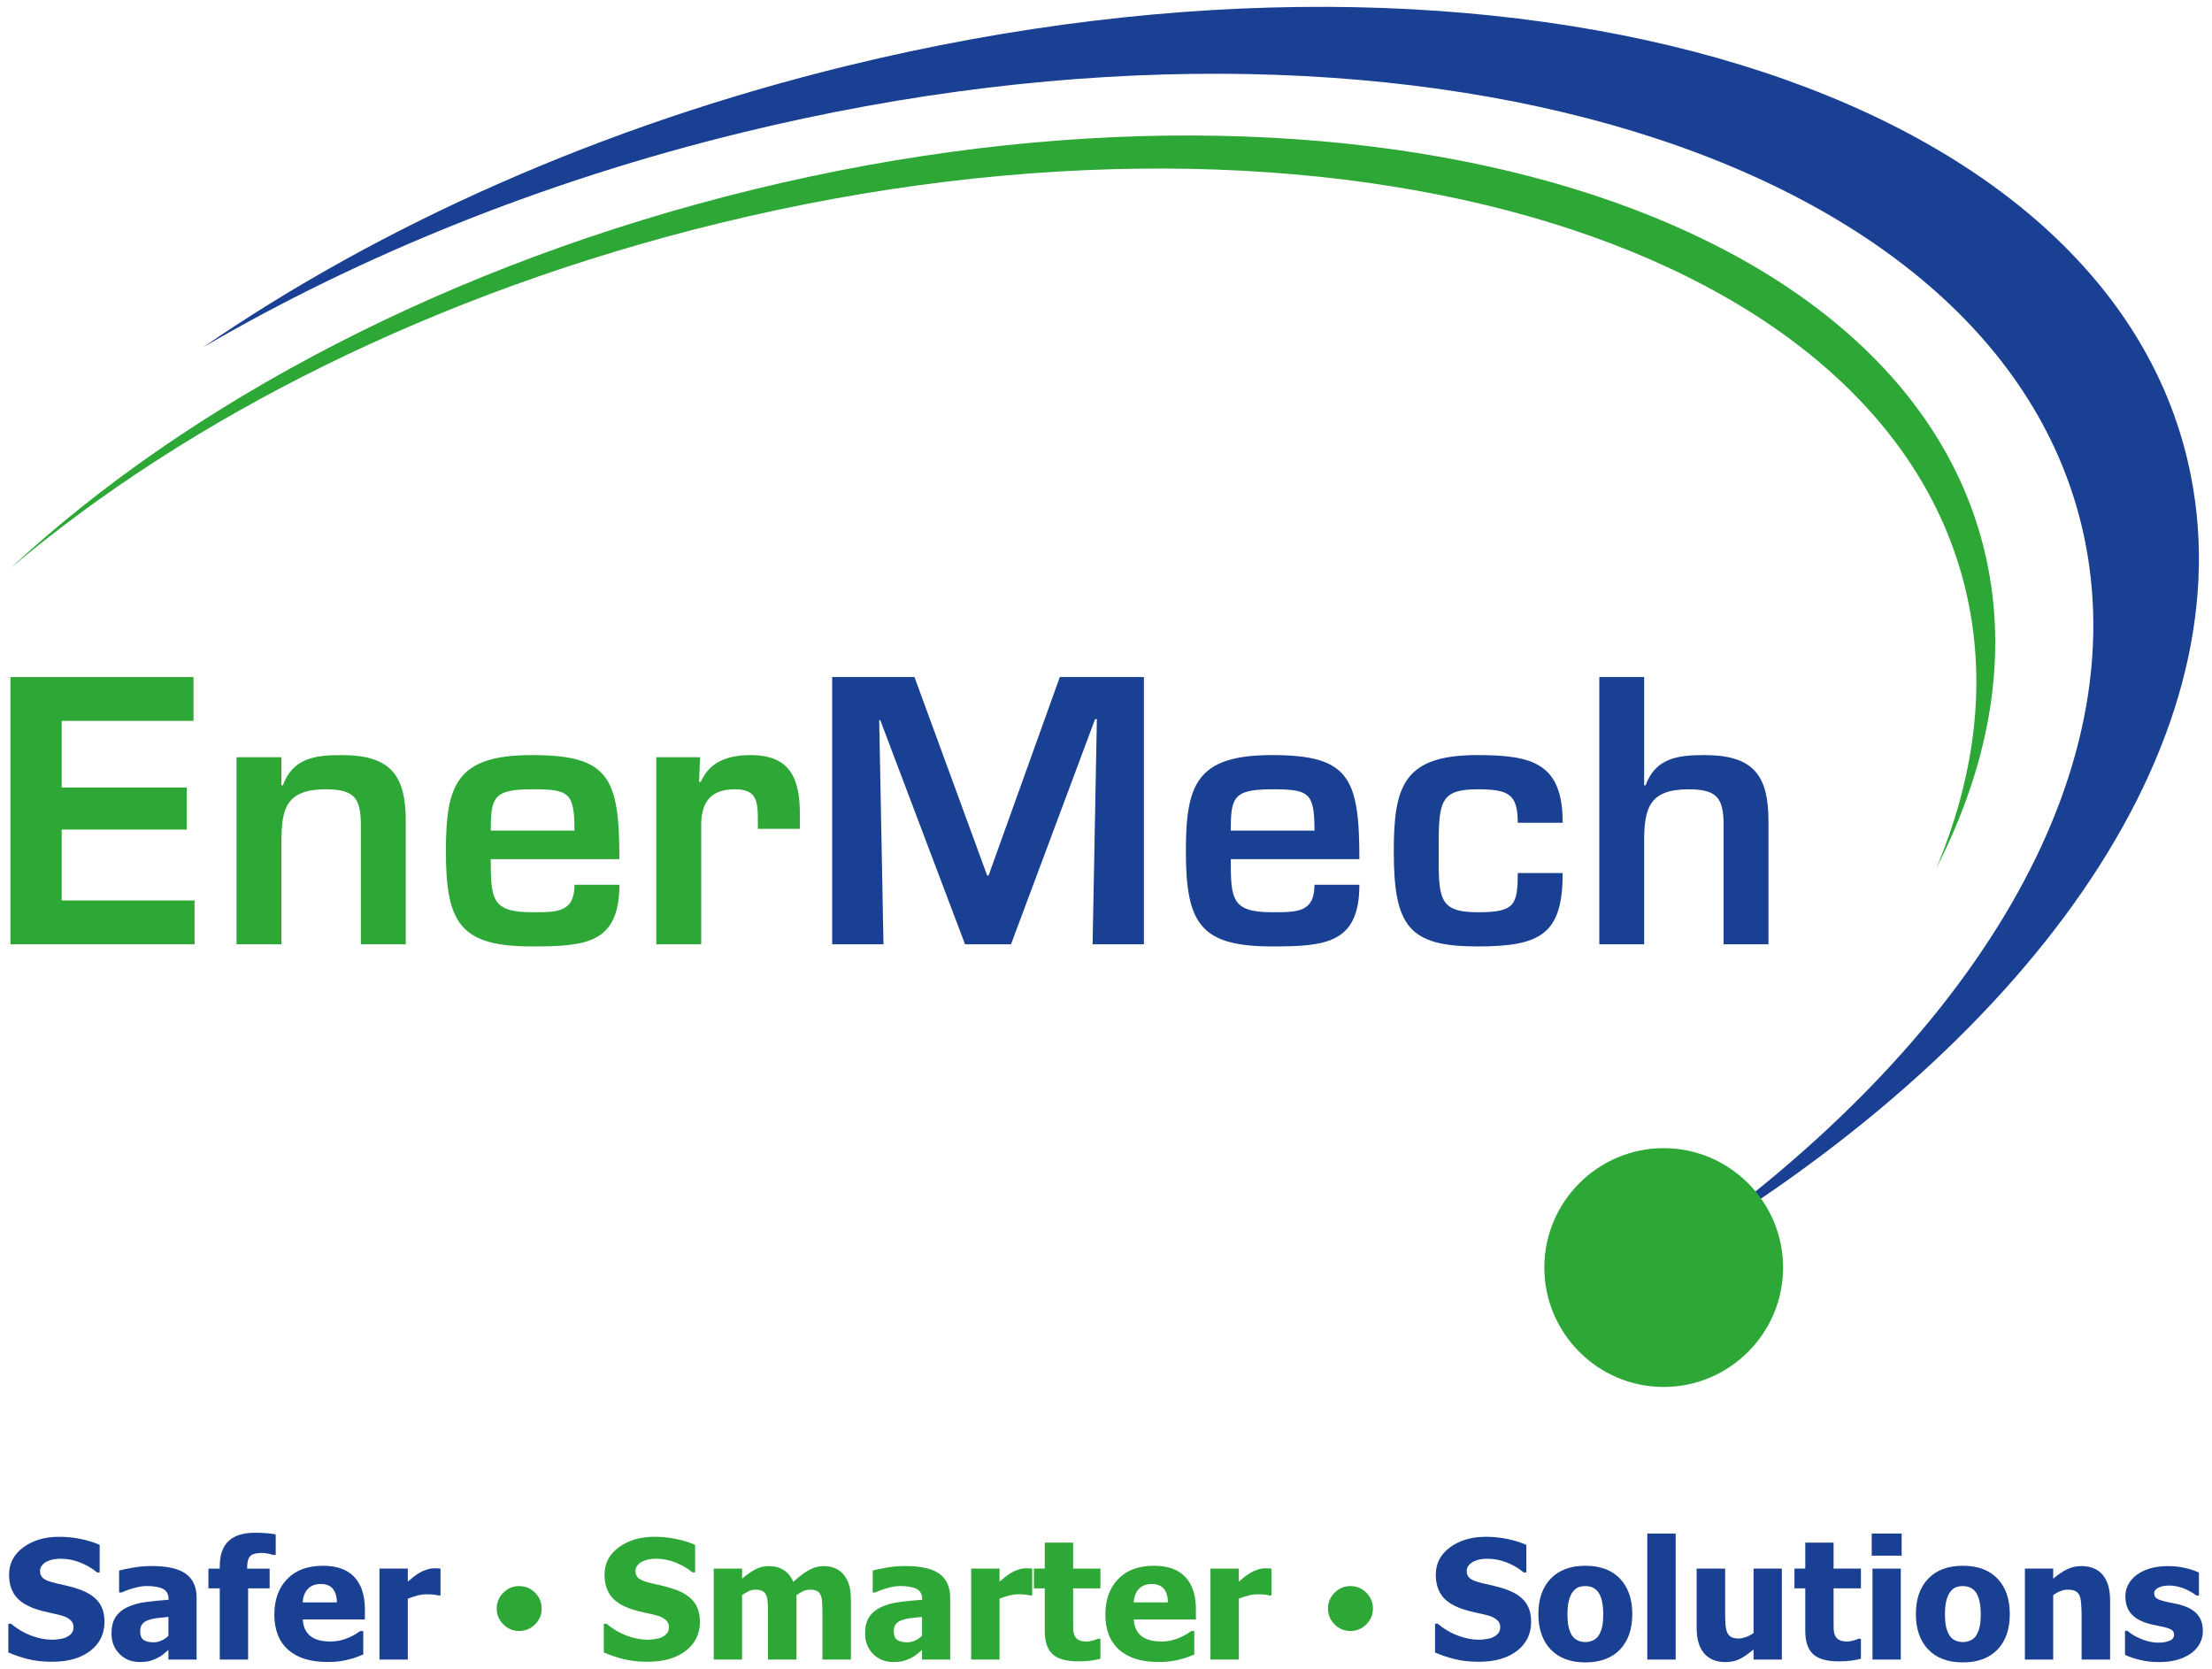
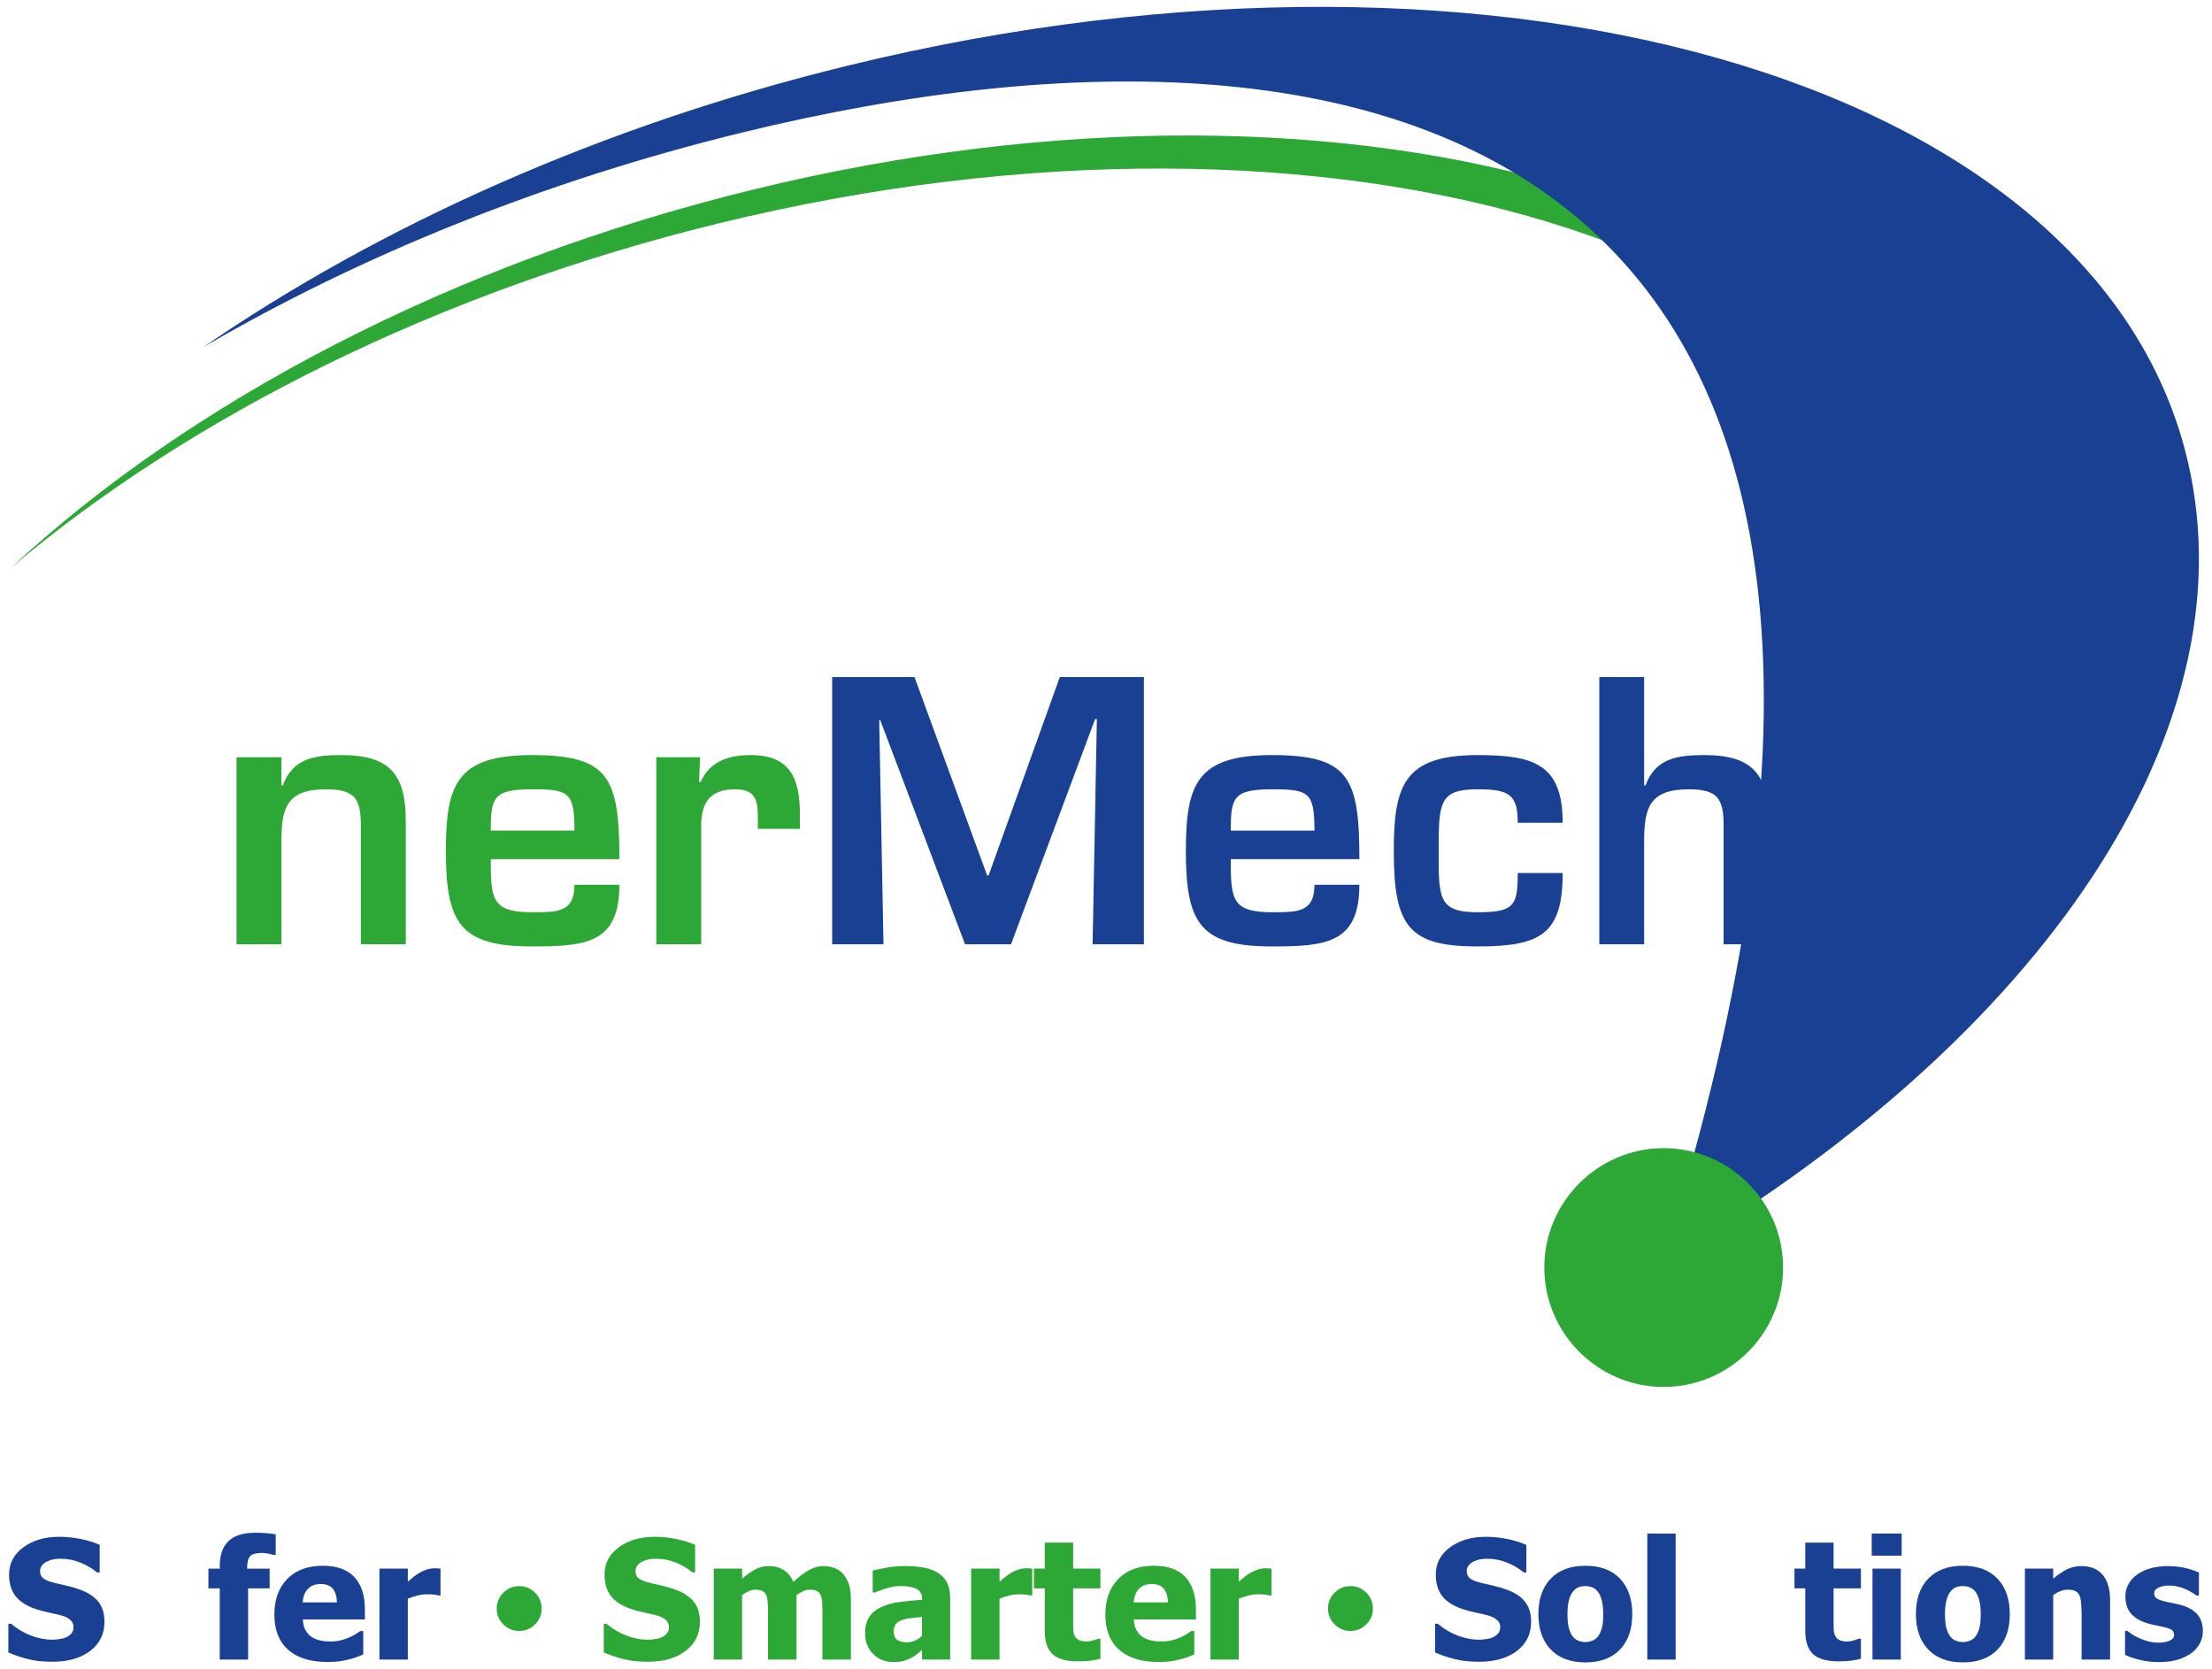
<svg xmlns="http://www.w3.org/2000/svg" width="220px" height="166px" viewBox="0 0 220 166" version="1.1" xml:space="preserve" style="fill-rule:evenodd;clip-rule:evenodd;stroke-linejoin:round;stroke-miterlimit:1.414;">
  <g transform="matrix(0.951,0,0,0.951,-803.235,-17.612)">
    <path d="M959.149,93.712L959.335,93.712L958.888,117.258L964.253,117.258L964.253,89.314L955.46,89.314L948.008,110.068L947.861,110.068L940.259,89.314L931.652,89.314L931.652,117.258L937.018,117.258L936.57,93.824L936.682,93.824L945.548,117.258L950.356,117.258L959.149,93.712Z" style="fill:rgb(25,64,146);fill-rule:nonzero;" />
  </g>
  <g transform="matrix(0.951,0,0,0.951,-803.235,-17.612)">
    <path d="M982.092,111.038C982.092,113.944 980.266,113.908 977.657,113.908C973.448,113.908 973.336,112.566 973.336,108.355L986.788,108.355C986.788,99.823 985.706,97.475 977.657,97.475C969.76,97.475 968.643,100.531 968.643,107.535C968.643,115.099 970.169,117.483 977.657,117.483C983.247,117.483 986.788,117.184 986.788,111.038L982.092,111.038ZM973.336,105.373C973.336,101.909 973.598,101.052 977.657,101.052C981.496,101.052 982.092,101.35 982.092,105.373L973.336,105.373Z" style="fill:rgb(25,64,146);fill-rule:nonzero;" />
  </g>
  <g transform="matrix(0.951,0,0,0.951,-803.235,-17.612)">
    <path d="M1003.35,109.807C1003.35,113.234 1002.98,113.908 999.143,113.908C995.006,113.908 995.08,112.378 995.08,107.498C995.08,102.467 995.119,101.052 999.143,101.052C1002.42,101.052 1003.35,101.571 1003.35,104.554L1008.05,104.554C1008.05,98.369 1004.96,97.475 999.143,97.475C991.467,97.475 990.386,100.642 990.386,107.498C990.386,115.396 991.952,117.483 999.143,117.483C1005.74,117.483 1008.05,116.217 1008.05,109.807L1003.35,109.807Z" style="fill:rgb(25,64,146);fill-rule:nonzero;" />
  </g>
  <g transform="matrix(0.951,0,0,0.951,-803.235,-17.612)">
    <path d="M1016.57,89.315L1011.88,89.315L1011.88,117.259L1016.57,117.259L1016.57,106.491C1016.57,102.989 1017.13,101.053 1021.23,101.053C1024.25,101.053 1024.88,102.021 1024.88,104.853L1024.88,117.259L1029.57,117.259L1029.57,104.369C1029.57,99.601 1028.01,97.475 1022.87,97.475C1020.11,97.475 1017.76,97.773 1016.72,100.642L1016.57,100.642L1016.57,89.315Z" style="fill:rgb(25,64,146);fill-rule:nonzero;" />
  </g>
  <g transform="matrix(0.951,0,0,0.951,-803.235,-17.612)">
    <path d="M850.076,192.281C849.111,192.281 848.263,192.187 847.531,192C846.801,191.816 846.121,191.584 845.495,191.308L845.495,188.308L845.783,188.308C846.414,188.844 847.112,189.258 847.874,189.546C848.636,189.834 849.377,189.977 850.093,189.977C850.273,189.977 850.512,189.957 850.808,189.917C851.106,189.878 851.343,189.816 851.523,189.732C851.744,189.635 851.931,189.502 852.083,189.33C852.236,189.158 852.312,188.93 852.312,188.647C852.312,188.332 852.187,188.075 851.938,187.877C851.692,187.679 851.395,187.535 851.05,187.444C850.621,187.332 850.161,187.225 849.674,187.122C849.186,187.022 848.729,186.898 848.306,186.751C847.329,186.406 846.629,185.943 846.206,185.361C845.783,184.781 845.571,184.052 845.571,183.177C845.571,181.996 846.071,181.041 847.07,180.31C848.069,179.58 849.316,179.214 850.813,179.214C851.563,179.214 852.311,179.291 853.053,179.442C853.795,179.594 854.461,179.8 855.046,180.06L855.046,182.94L854.768,182.94C854.3,182.538 853.728,182.2 853.053,181.923C852.378,181.647 851.686,181.509 850.974,181.509C850.699,181.509 850.449,181.528 850.229,181.568C850.009,181.607 849.778,181.684 849.534,181.797C849.335,181.887 849.166,182.021 849.022,182.198C848.878,182.377 848.806,182.575 848.806,182.796C848.806,183.117 848.92,183.374 849.149,183.563C849.378,183.75 849.819,183.922 850.475,184.073C850.897,184.171 851.305,184.264 851.698,184.355C852.09,184.445 852.509,184.57 852.956,184.726C853.831,185.043 854.481,185.466 854.908,186.002C855.334,186.535 855.547,187.239 855.547,188.114C855.547,189.368 855.054,190.376 854.07,191.137C853.083,191.899 851.753,192.281 850.076,192.281" style="fill:rgb(25,64,146);fill-rule:nonzero;" />
  </g>
  <g transform="matrix(0.951,0,0,0.951,-803.235,-17.612)">
-     <path d="M862.235,189.57L862.235,187.589C861.733,187.64 861.327,187.684 861.017,187.721C860.705,187.758 860.4,187.829 860.102,187.936C859.842,188.026 859.641,188.163 859.496,188.347C859.354,188.53 859.281,188.774 859.281,189.079C859.281,189.525 859.401,189.832 859.641,189.998C859.88,190.166 860.235,190.248 860.703,190.248C860.963,190.248 861.228,190.189 861.499,190.07C861.77,189.952 862.016,189.785 862.235,189.57M862.235,191.044C862.032,191.213 861.851,191.365 861.69,191.501C861.528,191.638 861.313,191.773 861.043,191.908C860.777,192.037 860.518,192.136 860.266,192.205C860.015,192.272 859.664,192.306 859.213,192.306C858.371,192.306 857.672,192.024 857.116,191.461C856.559,190.893 856.282,190.183 856.282,189.325C856.282,188.619 856.423,188.05 856.705,187.615C856.989,187.18 857.394,186.835 857.925,186.58C858.461,186.322 859.104,186.141 859.848,186.039C860.592,185.936 861.395,185.858 862.253,185.802L862.253,185.751C862.253,185.226 862.059,184.863 861.672,184.663C861.286,184.464 860.705,184.362 859.931,184.362C859.582,184.362 859.173,184.427 858.705,184.553C858.236,184.679 857.777,184.842 857.333,185.04L857.078,185.04L857.078,182.745C857.372,182.661 857.846,182.561 858.501,182.445C859.156,182.328 859.817,182.272 860.482,182.272C862.119,182.272 863.313,182.543 864.06,183.088C864.81,183.633 865.182,184.464 865.182,185.581L865.182,192.051L862.235,192.051L862.235,191.044Z" style="fill:rgb(25,64,146);fill-rule:nonzero;" />
-   </g>
+     </g>
  <g transform="matrix(0.951,0,0,0.951,-803.235,-17.612)">
    <path d="M873.457,181.111L873.228,181.111C873.114,181.077 872.938,181.033 872.7,180.981C872.459,180.926 872.232,180.9 872.017,180.9C871.419,180.9 871.011,181.009 870.794,181.23C870.576,181.449 870.467,181.862 870.467,182.465L870.467,182.543L872.822,182.543L872.822,184.608L870.569,184.608L870.569,192.052L867.605,192.052L867.605,184.608L866.419,184.608L866.419,182.543L867.605,182.543L867.605,182.28C867.605,181.117 867.91,180.244 868.52,179.663C869.13,179.082 870.052,178.792 871.289,178.792C871.717,178.792 872.119,178.806 872.492,178.837C872.864,178.868 873.186,178.909 873.457,178.961L873.457,181.111Z" style="fill:rgb(25,64,146);fill-rule:nonzero;" />
  </g>
  <g transform="matrix(0.951,0,0,0.951,-803.235,-17.612)">
    <path d="M879.859,186.074C879.842,185.447 879.697,184.969 879.423,184.641C879.15,184.315 878.731,184.15 878.165,184.15C877.591,184.15 877.14,184.322 876.815,184.668C876.491,185.012 876.311,185.481 876.277,186.074L879.859,186.074ZM878.878,192.306C877.082,192.306 875.705,191.877 874.75,191.019C873.791,190.161 873.314,188.939 873.314,187.351C873.314,185.799 873.759,184.561 874.651,183.635C875.545,182.708 876.791,182.244 878.395,182.244C879.851,182.244 880.946,182.637 881.681,183.421C882.414,184.208 882.782,185.33 882.782,186.793L882.782,187.86L876.285,187.86C876.315,188.302 876.406,188.669 876.565,188.965C876.724,189.262 876.933,189.497 877.192,189.671C877.446,189.846 877.742,189.972 878.082,190.05C878.419,190.125 878.789,190.164 879.191,190.164C879.535,190.164 879.874,190.125 880.207,190.05C880.539,189.972 880.844,189.873 881.122,189.748C881.364,189.641 881.588,189.525 881.794,189.402C882.001,189.276 882.168,189.166 882.297,189.071L882.612,189.071L882.612,191.518C882.369,191.614 882.147,191.703 881.947,191.785C881.747,191.866 881.471,191.95 881.122,192.035C880.799,192.12 880.468,192.186 880.127,192.234C879.785,192.283 879.368,192.306 878.878,192.306" style="fill:rgb(25,64,146);fill-rule:nonzero;" />
  </g>
  <g transform="matrix(0.951,0,0,0.951,-803.235,-17.612)">
    <path d="M890.69,185.345L890.445,185.345C890.333,185.305 890.169,185.276 889.954,185.255C889.739,185.236 889.502,185.226 889.244,185.226C888.931,185.226 888.605,185.272 888.265,185.361C887.924,185.452 887.591,185.56 887.271,185.683L887.271,192.052L884.305,192.052L884.305,182.541L887.271,182.541L887.271,183.905C887.405,183.781 887.593,183.624 887.833,183.435C888.072,183.246 888.291,183.096 888.489,182.981C888.704,182.852 888.954,182.74 889.238,182.648C889.524,182.554 889.792,182.508 890.046,182.508C890.144,182.508 890.251,182.511 890.368,182.517C890.487,182.523 890.594,182.53 890.69,182.541L890.69,185.345Z" style="fill:rgb(25,64,146);fill-rule:nonzero;" />
  </g>
  <g transform="matrix(0.951,0,0,0.951,-803.235,-17.612)">
    <path d="M999.283,192.281C998.317,192.281 997.469,192.187 996.738,192C996.007,191.816 995.327,191.584 994.702,191.308L994.702,188.308L994.99,188.308C995.622,188.844 996.319,189.258 997.081,189.546C997.843,189.834 998.583,189.977 999.301,189.977C999.48,189.977 999.719,189.957 1000.01,189.917C1000.31,189.878 1000.55,189.816 1000.73,189.732C1000.95,189.635 1001.14,189.502 1001.29,189.33C1001.44,189.158 1001.52,188.93 1001.52,188.647C1001.52,188.332 1001.39,188.075 1001.14,187.877C1000.9,187.679 1000.6,187.535 1000.26,187.444C999.828,187.332 999.369,187.225 998.88,187.122C998.392,187.022 997.936,186.898 997.512,186.751C996.536,186.406 995.836,185.943 995.412,185.361C994.99,184.781 994.779,184.052 994.779,183.177C994.779,181.996 995.278,181.041 996.277,180.31C997.275,179.58 998.522,179.214 1000.02,179.214C1000.77,179.214 1001.52,179.291 1002.26,179.442C1003,179.594 1003.67,179.8 1004.25,180.06L1004.25,182.94L1003.97,182.94C1003.5,182.538 1002.93,182.2 1002.26,181.923C1001.58,181.647 1000.89,181.509 1000.18,181.509C999.905,181.509 999.656,181.528 999.435,181.568C999.215,181.607 998.982,181.684 998.741,181.797C998.544,181.887 998.371,182.021 998.228,182.198C998.084,182.377 998.012,182.575 998.012,182.796C998.012,183.117 998.126,183.374 998.355,183.563C998.585,183.75 999.025,183.922 999.681,184.073C1000.1,184.171 1000.51,184.264 1000.9,184.355C1001.3,184.445 1001.72,184.57 1002.16,184.726C1003.04,185.043 1003.69,185.466 1004.11,186.002C1004.54,186.535 1004.75,187.239 1004.75,188.114C1004.75,189.368 1004.26,190.376 1003.28,191.137C1002.29,191.899 1000.96,192.281 999.283,192.281" style="fill:rgb(25,64,146);fill-rule:nonzero;" />
  </g>
  <g transform="matrix(0.951,0,0,0.951,-803.235,-17.612)">
    <path d="M1012.29,187.318C1012.29,186.754 1012.24,186.284 1012.15,185.907C1012.06,185.532 1011.93,185.232 1011.77,185.005C1011.59,184.768 1011.39,184.604 1011.17,184.51C1010.95,184.418 1010.7,184.371 1010.42,184.371C1010.15,184.371 1009.91,184.412 1009.7,184.493C1009.49,184.575 1009.29,184.733 1009.11,184.964C1008.94,185.183 1008.8,185.485 1008.7,185.869C1008.6,186.255 1008.55,186.737 1008.55,187.318C1008.55,187.9 1008.6,188.37 1008.69,188.729C1008.79,189.087 1008.91,189.374 1009.06,189.588C1009.22,189.808 1009.42,189.968 1009.66,190.07C1009.89,190.172 1010.16,190.222 1010.44,190.222C1010.68,190.222 1010.92,190.172 1011.17,190.07C1011.41,189.968 1011.61,189.816 1011.76,189.613C1011.93,189.37 1012.06,189.078 1012.15,188.736C1012.25,188.395 1012.29,187.922 1012.29,187.318M1015.33,187.3C1015.33,188.865 1014.9,190.097 1014.05,190.998C1013.19,191.898 1011.98,192.348 1010.42,192.348C1008.87,192.348 1007.66,191.898 1006.8,190.998C1005.94,190.097 1005.51,188.865 1005.51,187.3C1005.51,185.721 1005.94,184.483 1006.8,183.589C1007.66,182.693 1008.87,182.244 1010.42,182.244C1011.98,182.244 1013.19,182.696 1014.05,183.597C1014.9,184.497 1015.33,185.732 1015.33,187.3" style="fill:rgb(25,64,146);fill-rule:nonzero;" />
  </g>
  <g transform="matrix(0.951,0,0,0.951,-803.235,-17.612)">
    <rect x="1016.9" y="178.876" width="2.966" height="13.176" style="fill:rgb(25,64,146);fill-rule:nonzero;" />
  </g>
  <g transform="matrix(0.951,0,0,0.951,-803.235,-17.612)">
-     <path d="M1030.97,192.052L1028.01,192.052L1028.01,191.002C1027.49,191.429 1027.02,191.756 1026.6,191.98C1026.16,192.203 1025.65,192.315 1025.06,192.315C1024.12,192.315 1023.38,192.017 1022.86,191.421C1022.33,190.825 1022.06,189.928 1022.06,188.733L1022.06,182.541L1025.04,182.541L1025.04,187.259C1025.04,187.751 1025.06,188.152 1025.08,188.462C1025.11,188.771 1025.17,189.034 1025.27,189.248C1025.36,189.447 1025.5,189.595 1025.68,189.698C1025.87,189.799 1026.14,189.85 1026.48,189.85C1026.69,189.85 1026.93,189.799 1027.22,189.698C1027.5,189.595 1027.77,189.457 1028.01,189.283L1028.01,182.541L1030.97,182.541L1030.97,192.052Z" style="fill:rgb(25,64,146);fill-rule:nonzero;" />
-   </g>
+     </g>
  <g transform="matrix(0.951,0,0,0.951,-803.235,-17.612)">
    <path d="M1036.88,192.239C1035.68,192.239 1034.8,191.99 1034.25,191.495C1033.7,190.996 1033.42,190.183 1033.42,189.056L1033.42,184.608L1032.29,184.608L1032.29,182.542L1033.42,182.542L1033.42,179.824L1036.38,179.824L1036.38,182.542L1039.24,182.542L1039.24,184.608L1036.38,184.608L1036.38,187.979C1036.38,188.313 1036.39,188.603 1036.39,188.851C1036.4,189.099 1036.44,189.322 1036.53,189.521C1036.61,189.718 1036.75,189.874 1036.95,189.99C1037.15,190.105 1037.44,190.164 1037.83,190.164C1037.98,190.164 1038.19,190.131 1038.45,190.062C1038.7,189.994 1038.88,189.933 1038.98,189.877L1039.24,189.877L1039.24,191.968C1038.92,192.053 1038.58,192.119 1038.21,192.167C1037.85,192.214 1037.41,192.239 1036.88,192.239" style="fill:rgb(25,64,146);fill-rule:nonzero;" />
  </g>
  <g transform="matrix(0.951,0,0,0.951,-803.235,-17.612)">
    <path d="M1040.37,181.187L1043.5,181.187L1043.5,178.874L1040.37,178.874L1040.37,181.187ZM1040.45,192.052L1043.41,192.052L1043.41,182.542L1040.45,182.542L1040.45,192.052Z" style="fill:rgb(25,64,146);fill-rule:nonzero;" />
  </g>
  <g transform="matrix(0.951,0,0,0.951,-803.235,-17.612)">
    <path d="M1051.77,187.318C1051.77,186.754 1051.72,186.284 1051.63,185.907C1051.54,185.532 1051.41,185.232 1051.25,185.005C1051.07,184.768 1050.88,184.604 1050.65,184.51C1050.43,184.418 1050.18,184.371 1049.9,184.371C1049.63,184.371 1049.39,184.412 1049.18,184.493C1048.96,184.575 1048.77,184.733 1048.59,184.964C1048.42,185.183 1048.28,185.485 1048.18,185.869C1048.08,186.255 1048.03,186.737 1048.03,187.318C1048.03,187.9 1048.08,188.37 1048.17,188.729C1048.27,189.087 1048.39,189.374 1048.55,189.588C1048.7,189.808 1048.9,189.968 1049.14,190.07C1049.38,190.172 1049.64,190.222 1049.93,190.222C1050.16,190.222 1050.4,190.172 1050.65,190.07C1050.9,189.968 1051.09,189.816 1051.24,189.613C1051.41,189.37 1051.55,189.078 1051.63,188.736C1051.73,188.395 1051.77,187.922 1051.77,187.318M1054.81,187.3C1054.81,188.865 1054.39,190.097 1053.53,190.998C1052.67,191.898 1051.46,192.348 1049.9,192.348C1048.35,192.348 1047.14,191.898 1046.28,190.998C1045.42,190.097 1044.99,188.865 1044.99,187.3C1044.99,185.721 1045.42,184.483 1046.28,183.589C1047.14,182.693 1048.35,182.244 1049.9,182.244C1051.46,182.244 1052.67,182.696 1053.53,183.597C1054.38,184.497 1054.81,185.732 1054.81,187.3" style="fill:rgb(25,64,146);fill-rule:nonzero;" />
  </g>
  <g transform="matrix(0.951,0,0,0.951,-803.235,-17.612)">
    <path d="M1065.3,192.052L1062.32,192.052L1062.32,187.334C1062.32,186.951 1062.3,186.569 1062.27,186.187C1062.24,185.807 1062.18,185.525 1062.1,185.345C1061.99,185.13 1061.85,184.975 1061.65,184.883C1061.46,184.789 1061.21,184.744 1060.88,184.744C1060.64,184.744 1060.4,184.788 1060.15,184.88C1059.9,184.969 1059.63,185.112 1059.35,185.31L1059.35,192.052L1056.39,192.052L1056.39,182.541L1059.35,182.541L1059.35,183.593C1059.84,183.179 1060.31,182.858 1060.77,182.627C1061.23,182.395 1061.74,182.278 1062.3,182.278C1063.27,182.278 1064.01,182.586 1064.53,183.198C1065.04,183.811 1065.3,184.698 1065.3,185.862L1065.3,192.052Z" style="fill:rgb(25,64,146);fill-rule:nonzero;" />
  </g>
  <g transform="matrix(0.951,0,0,0.951,-803.235,-17.612)">
    <path d="M1070.39,192.315C1069.68,192.315 1069.02,192.238 1068.4,192.086C1067.78,191.933 1067.26,191.756 1066.86,191.553L1066.86,189.046L1067.1,189.046C1067.24,189.154 1067.4,189.272 1067.58,189.401C1067.76,189.531 1068.02,189.667 1068.34,189.809C1068.61,189.938 1068.92,190.049 1069.27,190.142C1069.62,190.236 1070,190.282 1070.4,190.282C1070.82,190.282 1071.19,190.217 1071.51,190.087C1071.83,189.957 1071.99,189.752 1071.99,189.469C1071.99,189.25 1071.91,189.083 1071.77,188.97C1071.62,188.857 1071.33,188.75 1070.91,188.648C1070.68,188.592 1070.4,188.53 1070.06,188.465C1069.71,188.402 1069.41,188.326 1069.14,188.241C1068.39,188.01 1067.84,187.667 1067.46,187.212C1067.08,186.759 1066.9,186.161 1066.9,185.421C1066.9,184.999 1066.99,184.599 1067.19,184.223C1067.38,183.848 1067.67,183.513 1068.05,183.219C1068.43,182.931 1068.89,182.704 1069.45,182.533C1070.01,182.364 1070.63,182.279 1071.33,182.279C1072,182.279 1072.61,182.346 1073.17,182.48C1073.73,182.611 1074.2,182.771 1074.59,182.957L1074.59,185.361L1074.35,185.361C1074.25,185.283 1074.09,185.177 1073.87,185.044C1073.65,184.912 1073.43,184.797 1073.22,184.701C1072.97,184.588 1072.69,184.497 1072.39,184.423C1072.08,184.35 1071.77,184.313 1071.44,184.313C1071.02,184.313 1070.65,184.386 1070.36,184.532C1070.06,184.679 1069.91,184.873 1069.91,185.116C1069.91,185.331 1069.99,185.5 1070.13,185.624C1070.28,185.749 1070.6,185.869 1071.09,185.989C1071.34,186.05 1071.63,186.111 1071.96,186.17C1072.29,186.23 1072.61,186.311 1072.92,186.412C1073.6,186.631 1074.12,186.956 1074.47,187.382C1074.82,187.808 1075,188.376 1075,189.081C1075,189.525 1074.9,189.951 1074.69,190.354C1074.48,190.758 1074.18,191.099 1073.8,191.375C1073.39,191.675 1072.91,191.906 1072.36,192.07C1071.81,192.233 1071.15,192.315 1070.39,192.315" style="fill:rgb(25,64,146);fill-rule:nonzero;" />
  </g>
  <g transform="matrix(0.951,0,0,0.951,-803.235,-17.612)">
-     <path d="M845.709,89.315L845.709,117.259L864.971,117.259L864.971,112.677L851.074,112.677L851.074,105.263L864.152,105.263L864.152,100.867L851.074,100.867L851.074,93.898L864.86,93.898L864.86,89.315L845.709,89.315Z" style="fill:rgb(45,167,54);fill-rule:nonzero;" />
-   </g>
+     </g>
  <g transform="matrix(0.951,0,0,0.951,-803.235,-17.612)">
    <path d="M869.359,97.698L869.359,117.26L874.054,117.26L874.054,106.492C874.054,102.99 874.612,101.053 878.712,101.053C881.729,101.053 882.362,102.021 882.362,104.852L882.362,117.26L887.057,117.26L887.057,104.369C887.057,99.6 885.492,97.476 880.35,97.476C877.593,97.476 875.247,97.774 874.204,100.643L874.054,100.643L874.054,97.698L869.359,97.698Z" style="fill:rgb(45,167,54);fill-rule:nonzero;" />
  </g>
  <g transform="matrix(0.951,0,0,0.951,-803.235,-17.612)">
    <path d="M904.703,111.038C904.703,113.944 902.877,113.908 900.269,113.908C896.059,113.908 895.947,112.566 895.947,108.355L909.398,108.355C909.398,99.823 908.317,97.475 900.269,97.475C892.37,97.475 891.254,100.531 891.254,107.535C891.254,115.099 892.78,117.483 900.269,117.483C905.859,117.483 909.398,117.184 909.398,111.038L904.703,111.038ZM895.947,105.373C895.947,101.909 896.209,101.052 900.269,101.052C904.107,101.052 904.703,101.35 904.703,105.373L895.947,105.373Z" style="fill:rgb(45,167,54);fill-rule:nonzero;" />
  </g>
  <g transform="matrix(0.951,0,0,0.951,-803.235,-17.612)">
    <path d="M913.258,97.698L913.258,117.26L917.953,117.26L917.953,105.187C917.879,102.655 918.699,101.053 921.494,101.053C923.69,101.053 923.879,102.207 923.879,104.182L923.879,105.187L928.273,105.187L928.273,103.622C928.273,99.934 927.267,97.476 923.132,97.476C920.86,97.476 918.847,98.109 917.916,100.269L917.729,100.269L917.841,97.698L913.258,97.698Z" style="fill:rgb(45,167,54);fill-rule:nonzero;" />
  </g>
  <g transform="matrix(0.951,0,0,0.951,-803.235,-17.612)">
    <path d="M845.751,77.906C864.329,60.639 891.675,46.082 923.405,38.338C987.22,22.766 1045.22,40.498 1052.53,77.805C1054.54,88.083 1052.49,98.807 1047.14,109.27C1051,100.086 1052.3,90.787 1050.54,81.818C1043.15,44.051 984.429,26.099 919.827,41.863C890.197,49.096 864.345,62.198 845.751,77.906" style="fill:rgb(45,167,54);fill-rule:nonzero;" />
  </g>
  <g transform="matrix(0.951,0,0,0.951,-803.235,-17.612)">
    <path d="M901.269,186.717C901.269,187.362 901.038,187.914 900.575,188.374C900.112,188.834 899.561,189.064 898.917,189.064C898.275,189.064 897.725,188.833 897.262,188.372C896.801,187.912 896.57,187.359 896.57,186.717C896.57,186.073 896.801,185.522 897.262,185.061C897.725,184.6 898.275,184.369 898.917,184.369C899.566,184.369 900.121,184.6 900.58,185.061C901.04,185.522 901.269,186.073 901.269,186.717" style="fill:rgb(45,167,54);fill-rule:nonzero;" />
  </g>
  <g transform="matrix(0.951,0,0,0.951,-803.235,-17.612)">
    <path d="M912.348,192.281C911.383,192.281 910.535,192.187 909.803,192C909.072,191.816 908.392,191.584 907.767,191.308L907.767,188.308L908.056,188.308C908.687,188.844 909.385,189.258 910.146,189.546C910.908,189.834 911.649,189.977 912.366,189.977C912.546,189.977 912.785,189.957 913.08,189.917C913.376,189.878 913.616,189.816 913.796,189.732C914.017,189.635 914.202,189.502 914.355,189.33C914.508,189.158 914.584,188.93 914.584,188.647C914.584,188.332 914.459,188.075 914.21,187.877C913.964,187.679 913.667,187.535 913.323,187.444C912.893,187.332 912.434,187.225 911.945,187.122C911.458,187.022 911.002,186.898 910.577,186.751C909.601,186.406 908.902,185.943 908.478,185.361C908.056,184.781 907.844,184.052 907.844,183.177C907.844,181.996 908.344,181.041 909.343,180.31C910.341,179.58 911.588,179.214 913.086,179.214C913.836,179.214 914.583,179.291 915.325,179.442C916.067,179.594 916.733,179.8 917.319,180.06L917.319,182.94L917.039,182.94C916.57,182.538 915.999,182.2 915.325,181.923C914.65,181.647 913.957,181.509 913.246,181.509C912.971,181.509 912.722,181.528 912.501,181.568C912.281,181.607 912.048,181.684 911.806,181.797C911.609,181.887 911.436,182.021 911.294,182.198C911.149,182.377 911.078,182.575 911.078,182.796C911.078,183.117 911.192,183.374 911.421,183.563C911.651,183.75 912.091,183.922 912.747,184.073C913.169,184.171 913.578,184.264 913.97,184.355C914.362,184.445 914.781,184.57 915.228,184.726C916.102,185.043 916.752,185.466 917.179,186.002C917.607,186.535 917.819,187.239 917.819,188.114C917.819,189.368 917.326,190.376 916.342,191.137C915.355,191.899 914.025,192.281 912.348,192.281" style="fill:rgb(45,167,54);fill-rule:nonzero;" />
  </g>
  <g transform="matrix(0.951,0,0,0.951,-803.235,-17.612)">
    <path d="M930.632,192.052L930.632,187.301C930.632,186.832 930.623,186.437 930.606,186.115C930.59,185.793 930.538,185.532 930.454,185.327C930.369,185.124 930.237,184.975 930.06,184.883C929.882,184.789 929.633,184.744 929.31,184.744C929.085,184.744 928.861,184.793 928.641,184.892C928.421,184.991 928.181,185.13 927.922,185.31L927.922,192.052L924.94,192.052L924.94,187.301C924.94,186.838 924.931,186.444 924.911,186.118C924.892,185.795 924.839,185.532 924.754,185.327C924.67,185.124 924.538,184.975 924.361,184.883C924.182,184.789 923.935,184.744 923.619,184.744C923.377,184.744 923.139,184.801 922.908,184.913C922.676,185.026 922.451,185.158 922.231,185.31L922.231,192.052L919.266,192.052L919.266,182.541L922.231,182.541L922.231,183.593C922.716,183.179 923.172,182.858 923.604,182.627C924.032,182.395 924.513,182.278 925.05,182.278C925.632,182.278 926.143,182.418 926.582,182.694C927.024,182.97 927.36,183.383 927.59,183.929C928.16,183.4 928.698,182.992 929.204,182.706C929.71,182.421 930.222,182.278 930.742,182.278C931.182,182.278 931.577,182.35 931.927,182.489C932.278,182.633 932.575,182.844 932.816,183.126C933.082,183.43 933.281,183.793 933.413,184.213C933.546,184.635 933.612,185.183 933.612,185.862L933.612,192.052L930.632,192.052Z" style="fill:rgb(45,167,54);fill-rule:nonzero;" />
  </g>
  <g transform="matrix(0.951,0,0,0.951,-803.235,-17.612)">
    <path d="M941.047,189.57L941.047,187.589C940.544,187.64 940.139,187.684 939.827,187.721C939.517,187.758 939.212,187.829 938.913,187.936C938.653,188.026 938.452,188.163 938.308,188.347C938.165,188.53 938.092,188.774 938.092,189.079C938.092,189.525 938.212,189.832 938.452,189.998C938.692,190.166 939.047,190.248 939.515,190.248C939.774,190.248 940.04,190.189 940.311,190.07C940.581,189.952 940.826,189.785 941.047,189.57M941.047,191.044C940.844,191.213 940.661,191.365 940.502,191.501C940.341,191.638 940.124,191.773 939.854,191.908C939.588,192.037 939.33,192.136 939.078,192.205C938.827,192.272 938.476,192.306 938.025,192.306C937.182,192.306 936.484,192.024 935.928,191.461C935.371,190.893 935.094,190.183 935.094,189.325C935.094,188.619 935.235,188.05 935.517,187.615C935.8,187.18 936.206,186.835 936.736,186.58C937.273,186.322 937.915,186.141 938.66,186.039C939.404,185.936 940.207,185.858 941.065,185.802L941.065,185.751C941.065,185.226 940.871,184.863 940.484,184.663C940.098,184.464 939.517,184.362 938.743,184.362C938.393,184.362 937.985,184.427 937.517,184.553C937.047,184.679 936.589,184.842 936.144,185.04L935.89,185.04L935.89,182.745C936.184,182.661 936.658,182.561 937.313,182.445C937.968,182.328 938.629,182.272 939.294,182.272C940.931,182.272 942.124,182.543 942.871,183.088C943.622,183.633 943.993,184.464 943.993,185.581L943.993,192.051L941.047,192.051L941.047,191.044Z" style="fill:rgb(45,167,54);fill-rule:nonzero;" />
  </g>
  <g transform="matrix(0.951,0,0,0.951,-803.235,-17.612)">
    <path d="M952.573,185.345L952.328,185.345C952.215,185.305 952.052,185.276 951.837,185.255C951.622,185.236 951.385,185.226 951.127,185.226C950.814,185.226 950.488,185.272 950.148,185.361C949.807,185.452 949.475,185.56 949.154,185.683L949.154,192.052L946.187,192.052L946.187,182.541L949.154,182.541L949.154,183.905C949.288,183.781 949.476,183.624 949.716,183.435C949.955,183.246 950.174,183.096 950.372,182.981C950.587,182.852 950.837,182.74 951.121,182.648C951.407,182.554 951.675,182.508 951.929,182.508C952.027,182.508 952.134,182.511 952.251,182.517C952.37,182.523 952.478,182.53 952.573,182.541L952.573,185.345Z" style="fill:rgb(45,167,54);fill-rule:nonzero;" />
  </g>
  <g transform="matrix(0.951,0,0,0.951,-803.235,-17.612)">
    <path d="M957.35,192.239C956.142,192.239 955.263,191.99 954.711,191.495C954.162,190.996 953.886,190.183 953.886,189.056L953.886,184.608L952.751,184.608L952.751,182.542L953.886,182.542L953.886,179.824L956.851,179.824L956.851,182.542L959.704,182.542L959.704,184.608L956.851,184.608L956.851,187.979C956.851,188.313 956.854,188.603 956.859,188.851C956.864,189.099 956.91,189.322 956.995,189.521C957.074,189.718 957.213,189.874 957.414,189.99C957.613,190.105 957.905,190.164 958.291,190.164C958.448,190.164 958.654,190.131 958.912,190.062C959.169,189.994 959.349,189.933 959.449,189.877L959.704,189.877L959.704,191.968C959.383,192.053 959.041,192.119 958.68,192.167C958.318,192.214 957.875,192.239 957.35,192.239" style="fill:rgb(45,167,54);fill-rule:nonzero;" />
  </g>
  <g transform="matrix(0.951,0,0,0.951,-803.235,-17.612)">
    <path d="M966.768,186.074C966.75,185.447 966.606,184.969 966.332,184.641C966.058,184.315 965.639,184.15 965.074,184.15C964.499,184.15 964.048,184.322 963.723,184.668C963.4,185.012 963.219,185.481 963.186,186.074L966.768,186.074ZM965.787,192.306C963.991,192.306 962.614,191.877 961.659,191.019C960.7,190.161 960.222,188.939 960.222,187.351C960.222,185.799 960.668,184.561 961.56,183.635C962.454,182.708 963.7,182.244 965.303,182.244C966.76,182.244 967.855,182.637 968.589,183.421C969.323,184.208 969.691,185.33 969.691,186.793L969.691,187.86L963.194,187.86C963.223,188.302 963.315,188.669 963.474,188.965C963.632,189.262 963.842,189.497 964.101,189.671C964.355,189.846 964.651,189.972 964.991,190.05C965.328,190.125 965.699,190.164 966.099,190.164C966.444,190.164 966.783,190.125 967.116,190.05C967.448,189.972 967.754,189.873 968.031,189.748C968.273,189.641 968.497,189.525 968.703,189.402C968.91,189.276 969.077,189.166 969.206,189.071L969.522,189.071L969.522,191.518C969.278,191.614 969.055,191.703 968.856,191.785C968.656,191.866 968.379,191.95 968.031,192.035C967.708,192.12 967.376,192.186 967.036,192.234C966.694,192.283 966.277,192.306 965.787,192.306" style="fill:rgb(45,167,54);fill-rule:nonzero;" />
  </g>
  <g transform="matrix(0.951,0,0,0.951,-803.235,-17.612)">
    <path d="M977.599,185.345L977.354,185.345C977.242,185.305 977.078,185.276 976.863,185.255C976.648,185.236 976.411,185.226 976.152,185.226C975.84,185.226 975.514,185.272 975.173,185.361C974.832,185.452 974.5,185.56 974.179,185.683L974.179,192.052L971.214,192.052L971.214,182.541L974.179,182.541L974.179,183.905C974.314,183.781 974.502,183.624 974.742,183.435C974.981,183.246 975.2,183.096 975.398,182.981C975.613,182.852 975.863,182.74 976.147,182.648C976.433,182.554 976.701,182.508 976.954,182.508C977.052,182.508 977.16,182.511 977.277,182.517C977.396,182.523 977.503,182.53 977.599,182.541L977.599,185.345Z" style="fill:rgb(45,167,54);fill-rule:nonzero;" />
  </g>
  <g transform="matrix(0.951,0,0,0.951,-803.235,-17.612)">
    <path d="M988.205,186.717C988.205,187.362 987.974,187.914 987.512,188.374C987.049,188.834 986.496,189.064 985.853,189.064C985.211,189.064 984.66,188.833 984.197,188.372C983.736,187.912 983.506,187.359 983.506,186.717C983.506,186.073 983.736,185.522 984.197,185.061C984.66,184.6 985.211,184.369 985.853,184.369C986.502,184.369 987.057,184.6 987.516,185.061C987.976,185.522 988.205,186.073 988.205,186.717" style="fill:rgb(45,167,54);fill-rule:nonzero;" />
  </g>
  <g transform="matrix(0.951,0,0,0.951,-803.235,-17.612)">
-     <path d="M865.856,54.837C884.34,42.12 907.476,31.679 933.281,25.383C1002.71,8.441 1065.82,27.73 1073.76,68.32C1079.32,96.7 1056.48,128.17 1018.51,150.331C1049.77,128.833 1067.71,100.825 1062.72,75.316C1054.77,34.729 991.669,15.437 922.238,32.378C901.342,37.477 882.199,45.296 865.856,54.837" style="fill:rgb(25,64,146);fill-rule:nonzero;" />
+     <path d="M865.856,54.837C884.34,42.12 907.476,31.679 933.281,25.383C1002.71,8.441 1065.82,27.73 1073.76,68.32C1079.32,96.7 1056.48,128.17 1018.51,150.331C1054.77,34.729 991.669,15.437 922.238,32.378C901.342,37.477 882.199,45.296 865.856,54.837" style="fill:rgb(25,64,146);fill-rule:nonzero;" />
  </g>
  <g transform="matrix(0.951,0,0,0.951,-803.235,-17.612)">
    <path d="M1018.61,138.577C1025.49,138.577 1031.1,144.186 1031.1,151.061C1031.1,157.937 1025.49,163.547 1018.61,163.547C1011.74,163.547 1006.13,157.937 1006.13,151.061C1006.13,144.186 1011.74,138.577 1018.61,138.577" style="fill:rgb(45,167,54);fill-rule:nonzero;" />
  </g>
</svg>